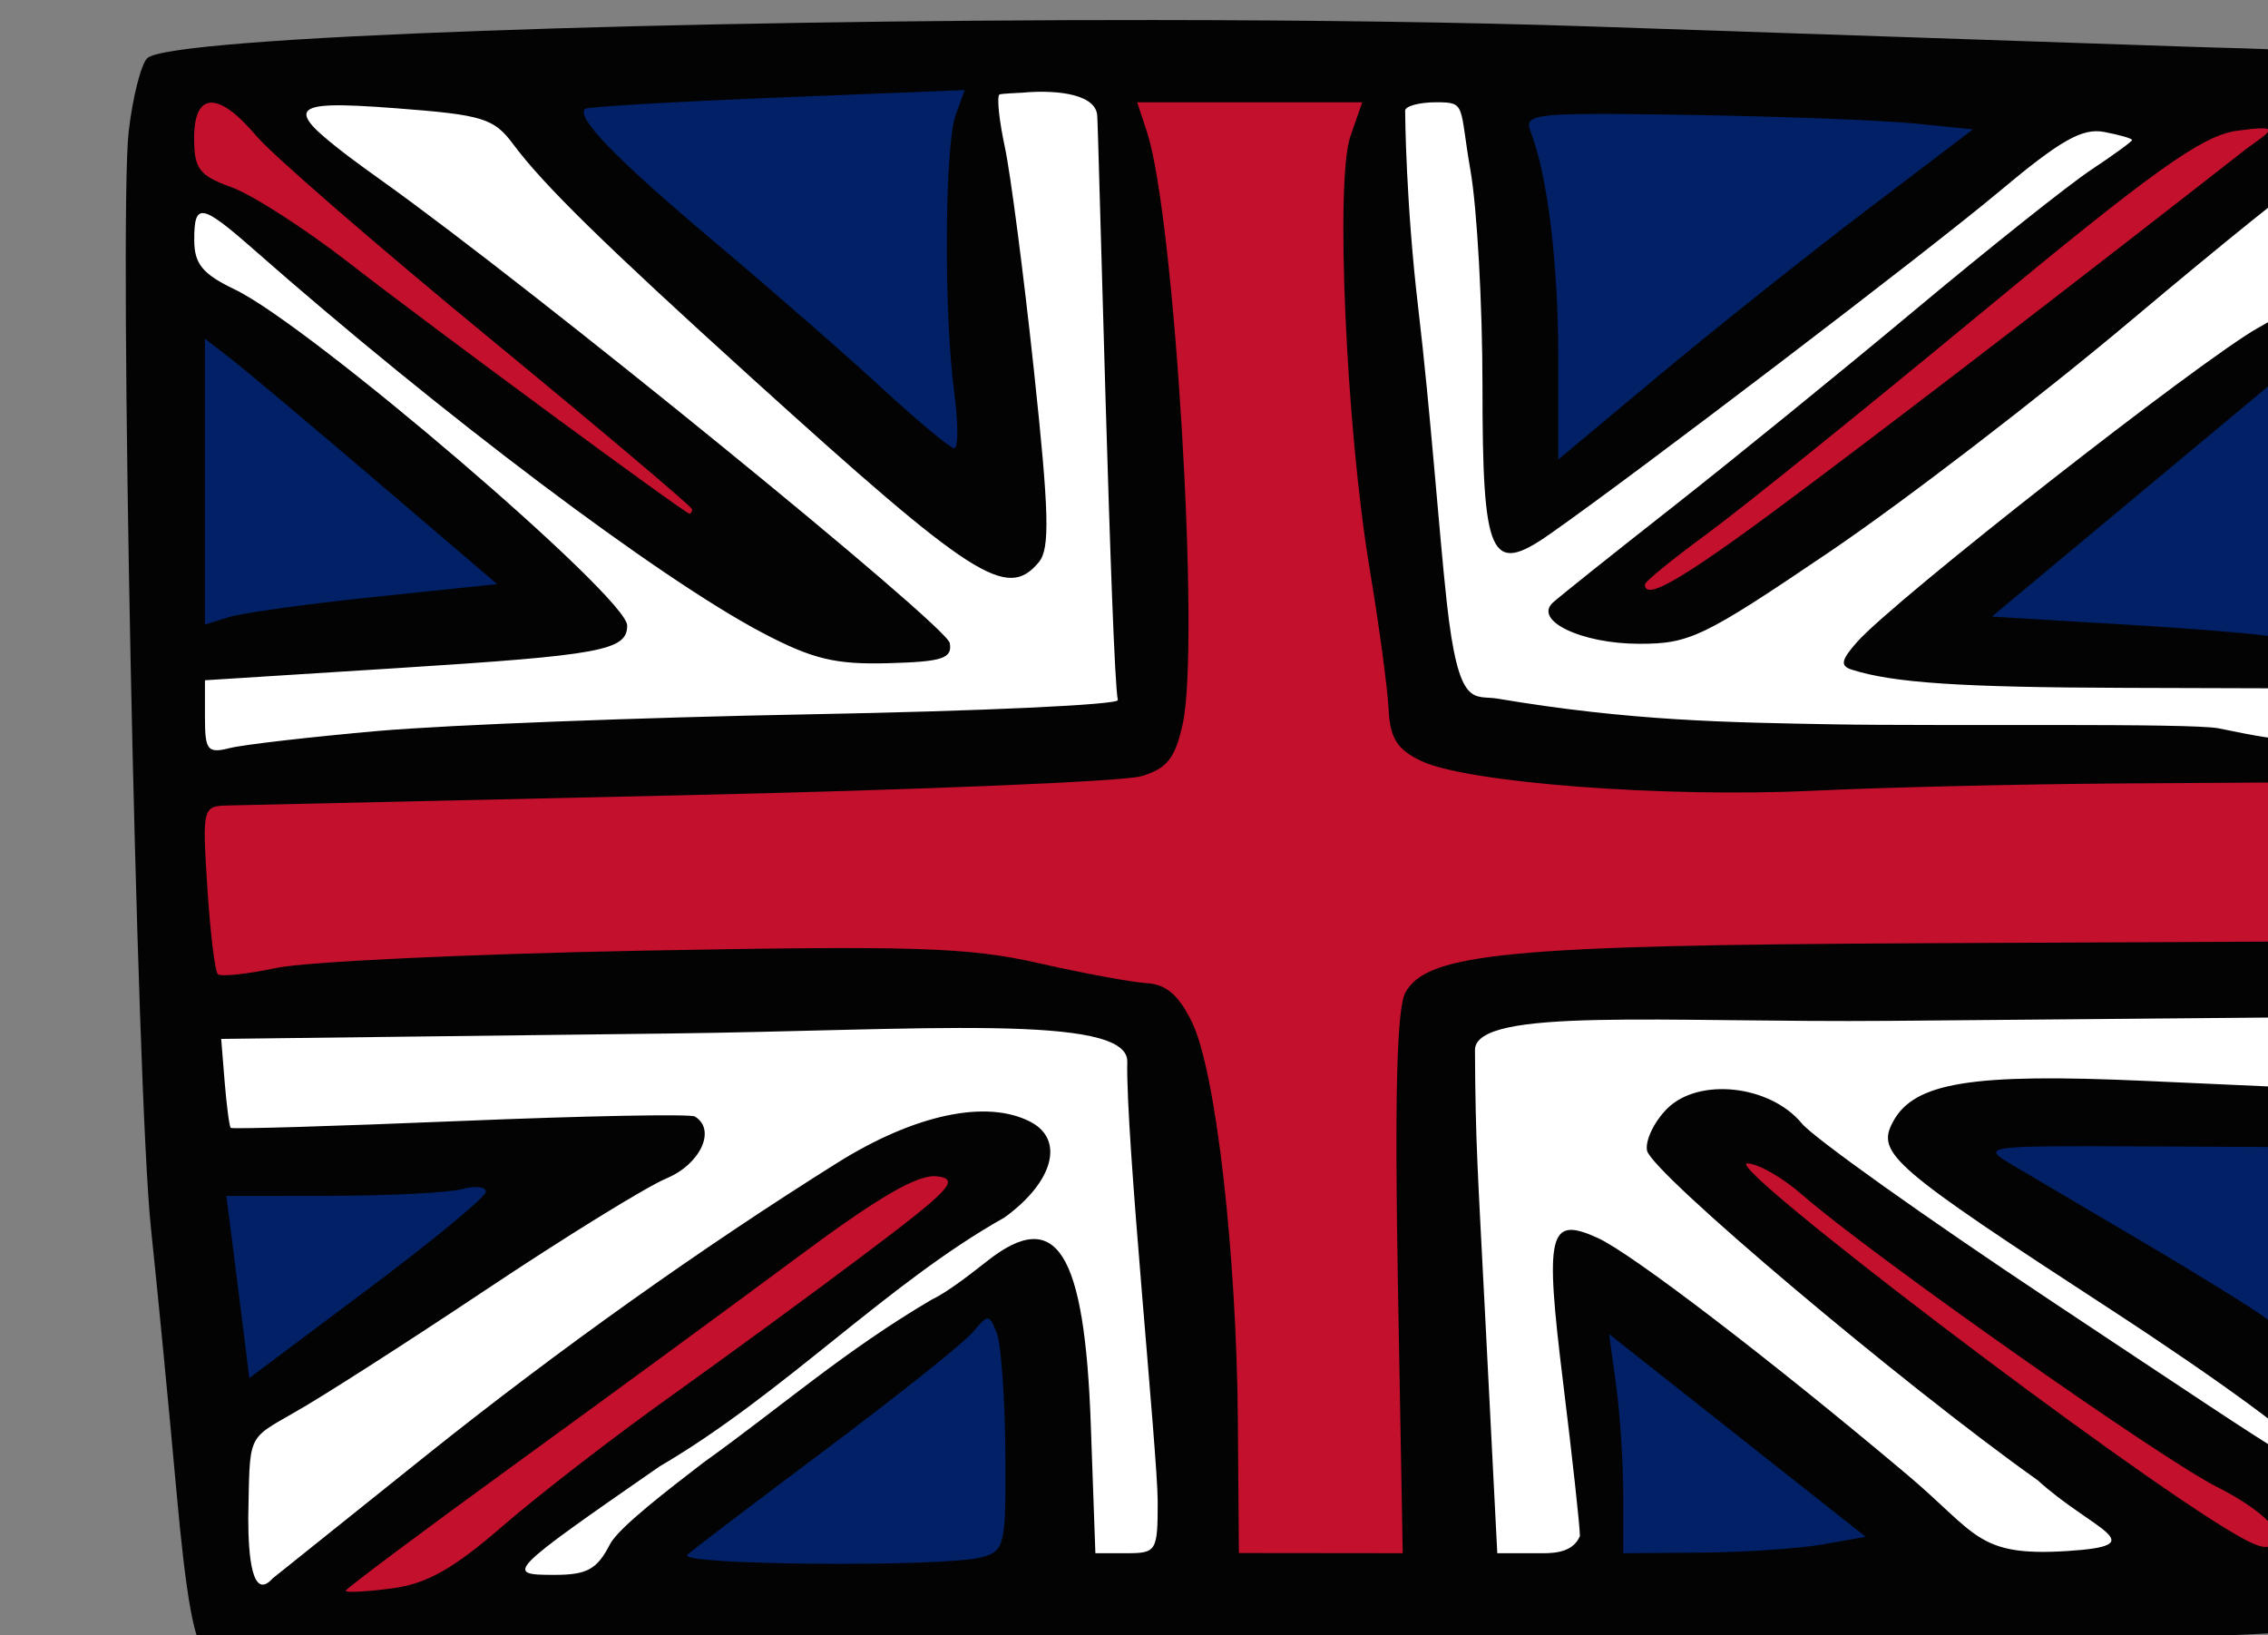
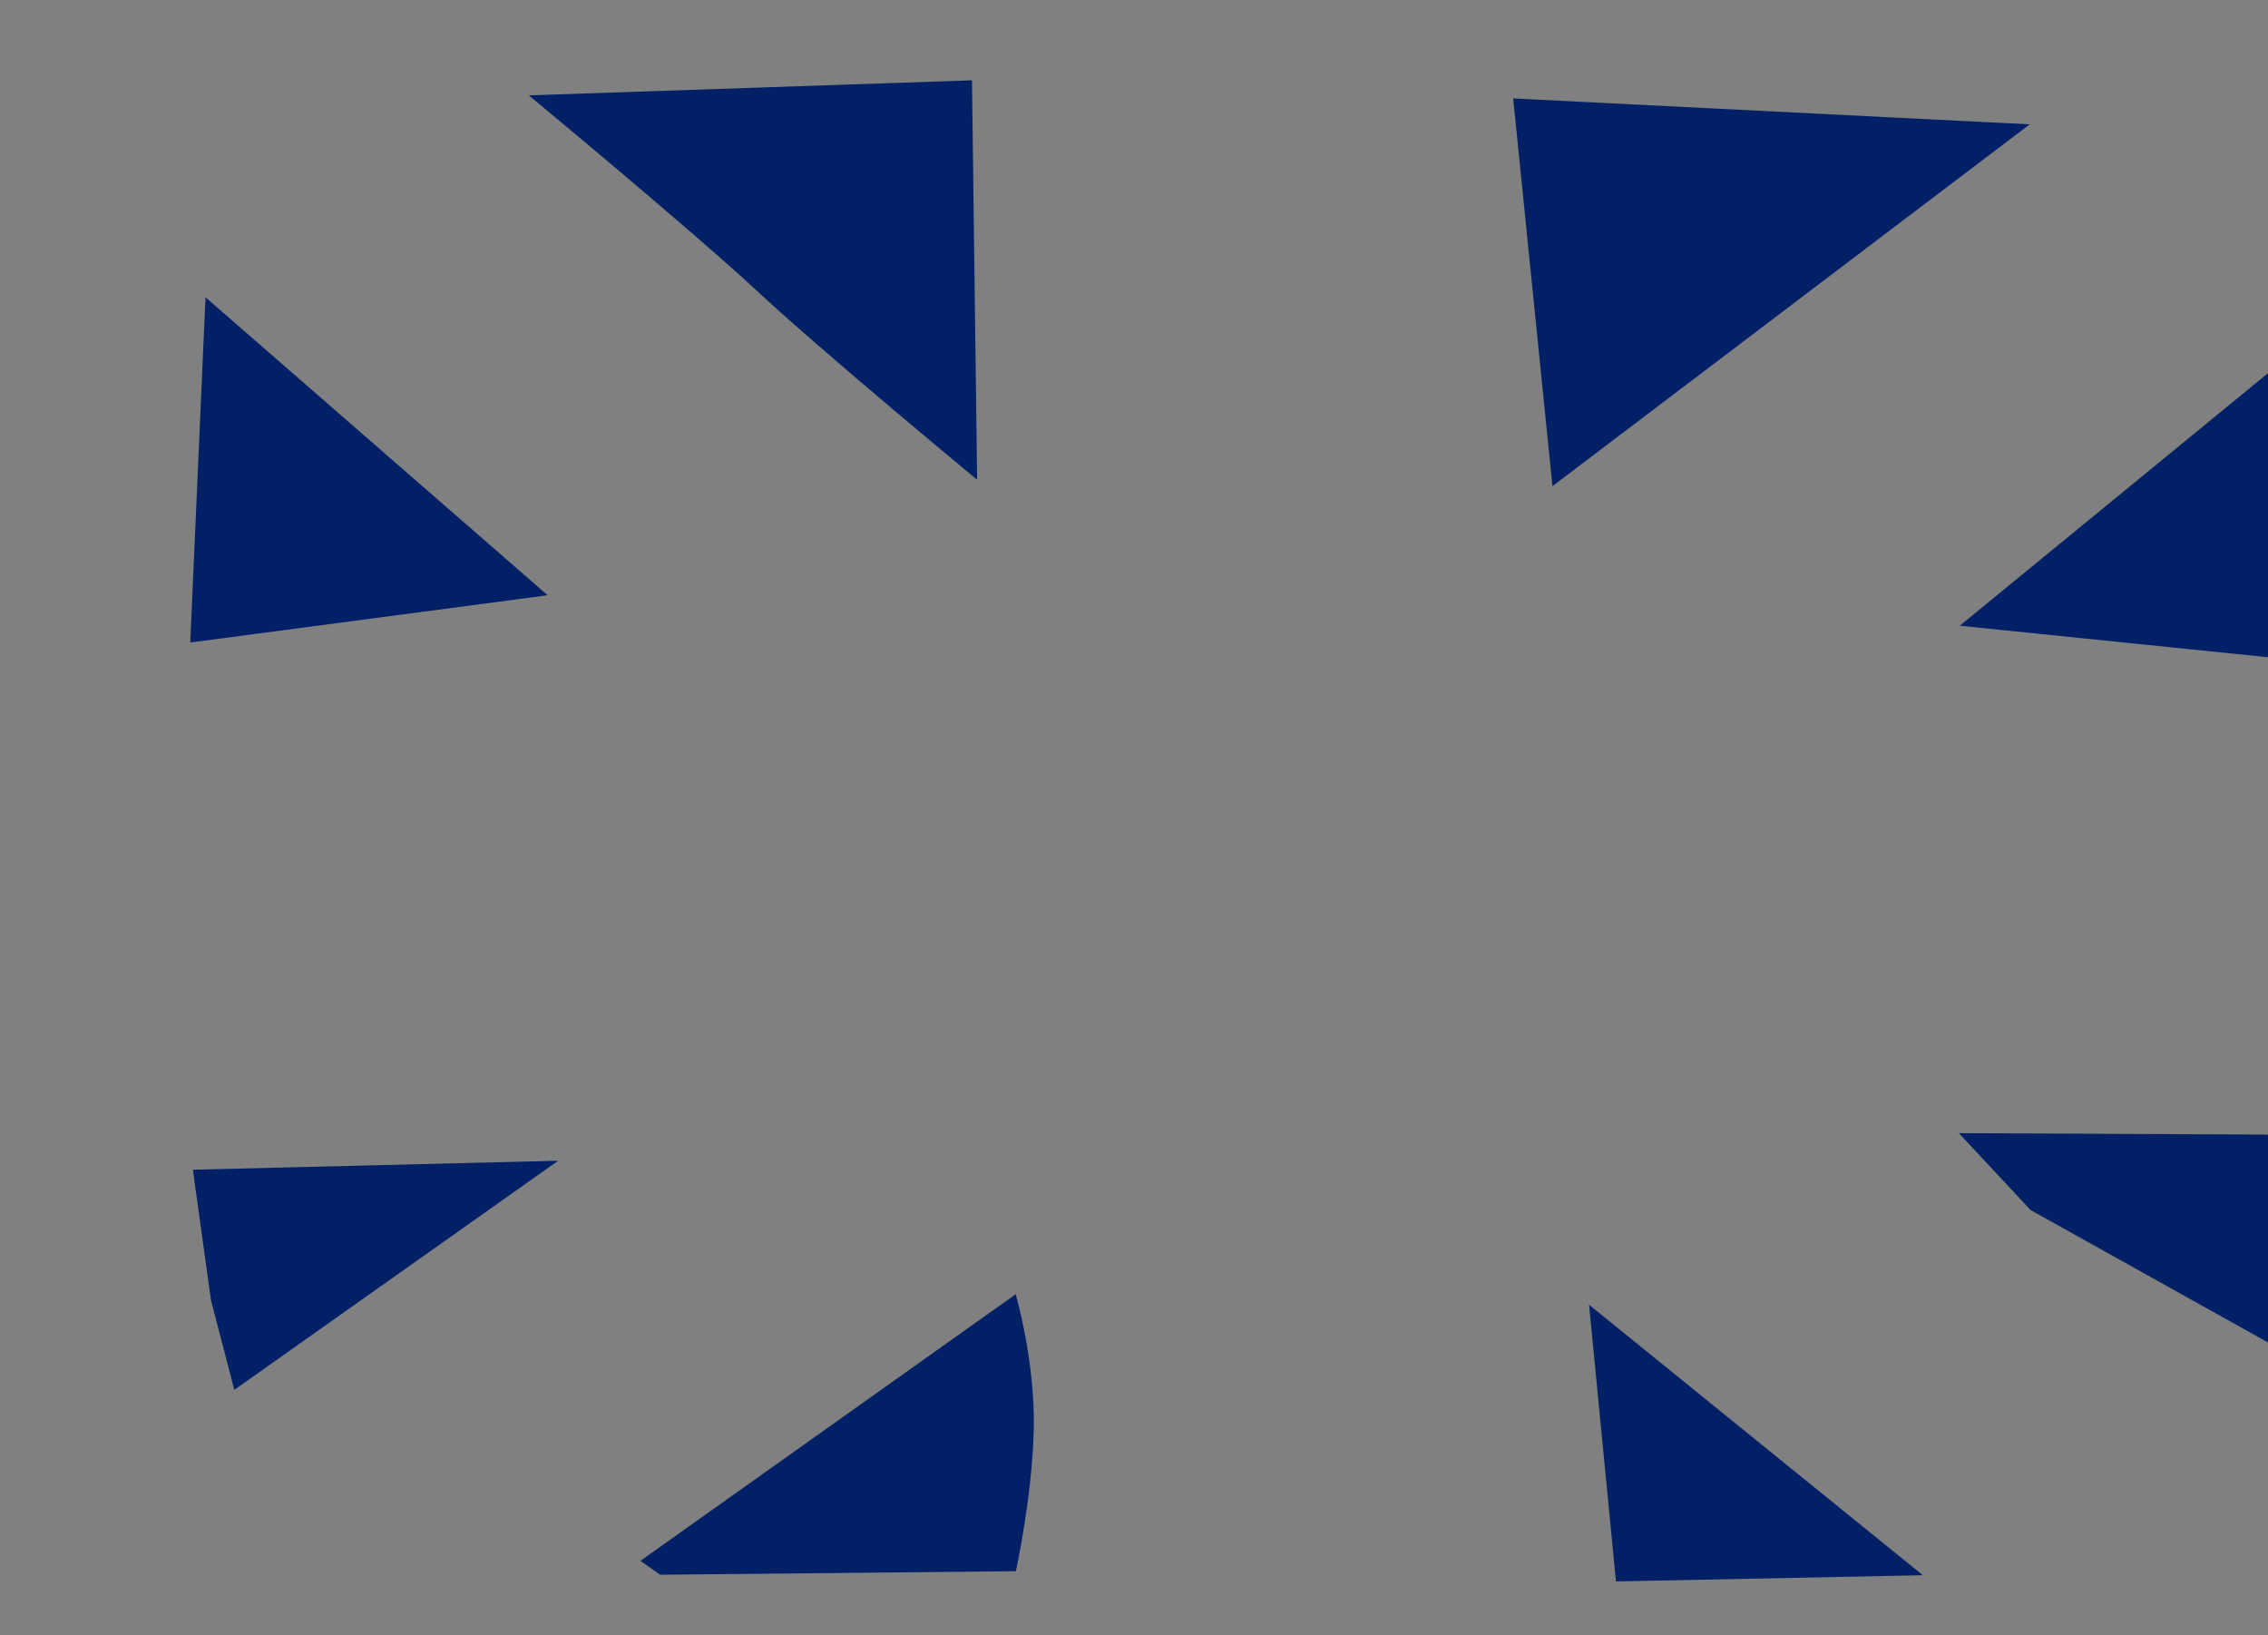
<svg xmlns="http://www.w3.org/2000/svg" width="129.358mm" height="93.262mm" viewBox="0 0 129.358 93.262">
  <rect x="0" y="0" width="129.358" height="93.262" fill="#808080" stroke="none" />
-   <path d="m 21963.16,7057.404 c -3.163,-0.01 -9.678,0.673 -11.209,6.221 -2.041,7.397 3.278,19.531 3.278,19.531 l 51.14,34.809 84.233,59.707 12.837,-1.934 -138.543,-118.254 c 0,0 -0.682,-0.078 -1.736,-0.08 z m 247.964,2.149 -52.895,3.437 8.57,140.018 -216.406,7.943 -2.539,43.799 220.623,3.738 5.289,125.633 49.228,1.232 -0.719,-128.213 191.534,-7.561 0.654,-37.994 -193.762,-10.062 z m 180.138,7.144 -131.424,106.31 17.375,-0.062 141.15,-104.993 z m -99.879,220.199 c -1.073,0.284 -12.561,4.574 -12.561,4.574 l 115.92,90.35 21.399,-1.023 -1.516,-11.219 z m -174.944,1.85 -134.295,96.26 -1.73,6.701 27.174,-2.072 56.082,-43.373 65.078,-51.607 z" transform="translate(-59.702,-49.844) matrix(0.265,0,0,0.265,-4494.299,-675.615) translate(-4730.569,-4305.399)" fill="#c2102d" />
  <path d="m 17394.11,2754.866 -95.374,3.239 c 0,0 35.234,29.164 49.33,42.287 14.096,13.123 47.15,40.426 47.15,40.426 z m 116.481,3.897 8.455,83.443 102.723,-77.865 z m -281.449,42.795 -3.281,74.293 76.922,-10.17 z m 462.713,0.926 -85.141,69.754 78.461,8.02 z m -85.34,178.951 15.434,16.549 60.547,33.756 2.888,-49.928 z m -301.469,5.938 -78.623,1.934 3.894,28.061 5.026,19.312 z m 98.475,28.727 -80.773,57.379 4.252,2.988 76.56,-0.766 c 0,0 3.526,-16.075 3.85,-30.584 0.325,-14.509 -3.889,-29.018 -3.889,-29.018 z m 123.4,2.264 5.797,59.544 66.041,-1.339 z" fill="#012066" transform="translate(-59.702,-49.844) matrix(0.265,0,0,0.265,-4494.299,-675.615)" />
-   <path d="m 22215.756,7055.176 1.037,39.164 7.908,105.184 196.18,7.149 1.523,-17.041 -100.799,-4.42 96.372,-76.723 -0.713,-34.727 -135.541,103.353 -25.885,-2.107 127.236,-106.602 -17.226,-2.863 -121.45,88.068 -9.445,-97.594 z m -86.811,0.176 2.871,104.227 -110.312,-96.973 -46.525,-1.713 0.07,2.988 46.215,38.666 80.978,65.498 11.588,12.982 -21.226,0.645 -100.778,-70.408 -36.595,-26.108 -3.807,12.69 64.478,51.801 26.393,24.625 -90.904,12.049 -0.996,22.631 211.759,-9.588 -9.478,-143.016 z m 290.578,202.576 -190.134,2.199 6.031,123.363 23.867,-0.185 -5.291,-70.449 90.699,70.014 39.78,-1.713 -111.315,-92.769 19.889,-6.85 126.303,84.603 0.552,-15.846 -83.572,-53.764 -6.02,-12.08 92.014,-4.887 z m -258.302,3.143 -205.783,2.055 4.082,25.777 99.242,-0.935 -98.621,64.504 8.82,37.73 48.359,-35.022 99.119,-70.434 18.112,9.291 -9.582,9.775 -109.274,84.272 26.635,-1.899 40.68,-33.963 55.449,-38.291 4.393,72.254 25.632,-4.451 z" transform="translate(-59.702,-49.844) matrix(0.265,0,0,0.265,-4494.299,-675.615) translate(-4730.569,-4305.399)" fill="#fff" />
-   <path d="m 22163.994,7047.293 c -101.311,-0.068 -212.13,3.518 -216.826,8.215 -1.363,1.363 -3.163,8.51 -4.002,15.883 -2.144,18.869 1.675,206.392 4.805,235.94 1.426,13.457 3.897,38.962 5.494,56.678 2.068,22.939 3.871,32.847 6.264,34.422 2.024,1.333 26.957,1.72 62.775,0.977 32.681,-0.678 134.079,-1.755 225.326,-2.393 154.343,-1.078 182.134,-2.237 176.992,-7.379 -0.798,-0.799 0.367,-2.781 2.59,-4.406 3.762,-2.75 4.041,-13.116 4.041,-149.363 0,-80.524 -0.756,-151.327 -1.683,-157.34 -1.102,-26.674 -9.613,-24.311 -43.756,-25.508 -24.991,-0.846 -82.663,-2.802 -128.16,-4.346 -27.375,-0.929 -60.09,-1.356 -93.86,-1.379 z m -40.883,15.07 -1.951,5.391 c -2.375,6.559 -2.564,42.754 -0.312,59.568 0.899,6.728 0.899,12.187 0,12.127 -0.903,-0.059 -7.93,-5.912 -15.619,-13.008 -7.69,-7.096 -23.944,-21.284 -36.12,-31.531 -20.91,-17.598 -29.765,-26.709 -27.707,-28.508 0.5,-0.436 19.089,-1.523 41.311,-2.416 z m 12.592,0.551 c 5.212,-0.501 15.275,-0.295 15.92,4.742 0.263,2.057 3.087,120.02 4.451,125.981 0.229,1.006 -29.468,2.381 -65.994,3.057 -36.526,0.676 -78.427,2.288 -93.115,3.582 -14.685,1.294 -29.101,2.955 -32.037,3.691 -4.783,1.2 -5.338,0.514 -5.338,-6.625 v -7.967 l 41.361,-2.613 c 44.047,-2.783 49.516,-3.797 49.516,-9.178 0,-6.114 -68.249,-64.554 -84.442,-72.305 -6.923,-3.314 -8.72,-5.486 -8.74,-10.578 -0.03,-8.222 1.472,-7.991 12.789,1.963 40.245,35.393 87.193,70.76 109.514,82.502 10.767,5.664 15.687,6.851 27.078,6.537 11.694,-0.322 13.811,-1.016 13.23,-4.338 -0.66,-3.792 -89.854,-76.398 -122.212,-99.484 -22.306,-15.915 -21.999,-17.506 3.025,-15.604 18.685,1.421 21.062,2.148 25.207,7.715 6.535,8.775 19.431,21.413 51.35,50.332 47.827,43.333 54.944,47.896 61.812,39.621 2.411,-2.903 2.208,-10.668 -1.08,-41.361 -2.226,-20.783 -5.042,-42.383 -6.254,-48 -1.208,-5.617 -1.746,-10.675 -1.178,-11.242 0.248,-0.248 4.392,-0.356 5.137,-0.427 z m 24.526,2.076 h 24.224 24.225 l -2.555,7.332 c -3.277,9.399 -0.916,62.656 4.117,92.867 2.029,12.175 3.873,25.789 4.096,30.254 0.324,6.416 1.797,8.784 7.025,11.295 9.774,4.694 52.354,7.934 84.262,6.412 15.379,-0.733 45.264,-1.44 66.41,-1.572 l 38.449,-0.24 0.663,17.121 0.664,17.121 -82.657,0.387 c -88.861,0.416 -106.642,2.122 -111.213,10.666 -1.822,3.401 -2.303,22.537 -1.585,62.748 v 0 l 1.035,57.855 -17.633,-0.02 -17.633,-0.018 -0.221,-28.527 c -0.281,-36.156 -4.75,-75.072 -9.83,-85.619 -2.828,-5.868 -5.564,-8.251 -9.756,-8.494 -3.203,-0.186 -13.688,-2.124 -23.3,-4.307 -15.1,-3.428 -26.668,-3.793 -85.053,-2.691 -37.166,0.702 -72.729,2.377 -79.029,3.725 -6.301,1.347 -11.962,1.943 -12.582,1.324 -0.619,-0.619 -1.631,-9.008 -2.25,-18.643 -1.103,-17.187 -1.019,-17.521 4.425,-17.648 3.051,-0.072 46.967,-1.059 97.59,-2.191 50.624,-1.133 95.156,-2.974 98.961,-4.094 5.572,-1.64 7.312,-3.82 8.947,-11.209 3.815,-17.253 -1.74,-109.411 -7.683,-127.43 z m 64.433,0 c 6.468,0 4.859,0.621 7.32,14.754 1.413,8.115 2.571,28.958 2.571,46.318 0,37.061 1.703,40.814 14.48,31.871 18.537,-12.975 81.385,-60.874 96.645,-73.658 13.326,-11.165 17.97,-13.8 22.718,-12.893 3.282,0.628 5.969,1.403 5.969,1.725 0,0.321 -3.934,3.188 -8.74,6.371 -4.805,3.183 -21.843,16.736 -37.863,30.115 -16.022,13.379 -39.617,32.558 -52.432,42.621 -12.816,10.063 -24.349,19.268 -25.631,20.453 -4.19,3.876 6.162,8.831 18.504,8.855 10.958,0.022 13.844,-1.367 41.024,-19.762 16.08,-10.882 45.44,-33.422 65.246,-50.09 19.804,-16.667 36.795,-30.318 37.756,-30.338 0.962,-0.018 1.748,5.634 1.748,12.56 v 12.594 l -12.471,7.039 c -12.658,7.143 -78.247,58.509 -86.297,67.582 -3.483,3.925 -3.724,5.168 -1.164,5.986 8.907,2.847 23.375,3.809 58.789,3.916 l 38.812,0.117 v 5.672 c 0,6.257 -1.414,6.478 -18.642,2.924 -5.768,-1.19 -60.103,-0.451 -83.069,-0.867 -22.535,-0.409 -43.39,-0.684 -72.147,-5.53 -5.086,-0.857 -8.361,2.561 -10.929,-20.816 -1.64,-14.928 -3.473,-40.789 -6.125,-63.178 -2.653,-22.389 -2.824,-41.525 -2.824,-42.525 0,-1 3.039,-1.818 6.752,-1.818 z m -263.771,0.082 c 2.326,-0.075 5.677,2.313 9.767,7.174 3.357,3.991 25.835,23.484 49.947,43.318 24.114,19.834 43.842,36.492 43.842,37.017 0,0.525 -0.262,0.952 -0.582,0.934 -1.001,-0.039 -55.662,-40.309 -73.486,-54.139 -9.34,-7.246 -20.612,-14.489 -25.049,-16.094 -6.987,-2.526 -8.07,-3.95 -8.07,-10.605 0,-4.992 1.304,-7.53 3.631,-7.605 z m 298.498,2.418 c 4.9,-0.01 11.333,0.083 19.734,0.219 19.701,0.319 41.488,1.149 48.414,1.844 l 12.592,1.264 -23.012,17.477 c -12.657,9.612 -32.742,25.599 -44.633,35.527 l -21.621,18.049 v -21.809 c 0,-20.523 -2.29,-39.279 -5.951,-48.758 -1.133,-2.936 -0.224,-3.796 14.477,-3.812 z m 139.726,7.406 c -36.358,28.41 -68.251,52.936 -93.693,72.047 -26.872,20.184 -35.916,25.678 -35.916,21.814 0,-0.6 6.028,-5.508 13.396,-10.906 7.37,-5.398 33.901,-26.771 58.957,-47.496 36.831,-30.464 47.319,-37.97 54.76,-39.19 10.19,-1.4 7.99,-0.232 2.496,3.731 z m -439.525,40.969 5.521,4.274 c 3.038,2.35 17.191,14.233 31.451,26.408 l 25.926,22.137 -26.205,2.731 c -14.414,1.501 -28.568,3.459 -31.451,4.35 l -5.242,1.619 v -30.758 z m 453.222,2.623 0.797,7.621 c 0.438,4.192 0.08,18.369 -0.806,31.506 -0.882,13.136 -2.291,23.764 -3.129,23.615 -0.838,-0.149 -3.095,-0.694 -5.018,-1.211 -1.922,-0.517 -16.315,-1.706 -31.982,-2.643 l -28.486,-1.703 34.312,-28.594 z m -1.166,143.402 v 7.627 7.627 l -34.478,-1.555 c -37.371,-1.686 -49.725,0.32 -54.272,8.818 -3.637,6.794 -0.324,9.646 47.049,40.492 22.935,14.935 41.701,28.686 41.701,30.561 0,4.145 4.843,7.024 -54.757,-32.557 -26.913,-17.873 -51.039,-35.046 -53.608,-38.162 -6.828,-8.276 -22.202,-9.958 -28.988,-3.172 -2.792,2.791 -4.737,6.846 -4.324,9.01 0.885,4.662 54.944,50.279 84.093,70.961 11.864,10.774 25.407,14.007 6.354,15.225 -19.472,1.244 -19.335,-3.694 -34.459,-16.432 -29.353,-24.722 -59.247,-47.594 -66.559,-50.926 -10.624,-4.84 -11.48,-1.276 -7.482,31.154 1.983,16.102 3.609,30.943 3.609,32.977 -1.645,4.023 -6.771,3.685 -8.89,3.697 h -8.893 l -2.624,-51.365 c -1.583,-30.984 -2.075,-36.7 -2.178,-56.892 -0.05,-9.335 40.557,-5.88 89.58,-6.309 z m -282.658,2.356 c 17.963,0.286 29.245,1.965 29.117,7.215 -0.386,15.835 6.547,84.51 6.547,94.707 0,10.638 -0.266,11.068 -6.709,11.068 h -6.703 l -0.986,-27.66 c -1.332,-37.362 -7.385,-46.952 -22.254,-35.256 -2.607,2.022 -8.322,6.629 -11.935,8.306 -19.104,11.248 -32.12,22.881 -49.295,35.184 -7.05,5.44 -18.124,13.863 -20,17.491 -2.81,5.432 -4.929,6.596 -12.006,6.596 -10.732,0 -10.216,-0.533 22.681,-23.342 26.729,-15.62 48.9,-39.363 74.229,-53.568 10.528,-7.627 13.002,-16.73 5.594,-20.586 -9.404,-4.894 -24.913,-1.609 -41.534,8.797 -29.246,18.313 -60.002,40.191 -88.361,62.861 -15.37,12.288 -30.313,24.254 -33.205,26.59 -4.406,4.93 -5.256,-4.671 -5.256,-12.971 0.375,-18.205 -0.408,-16.775 9.902,-22.721 5.448,-3.028 23.937,-14.866 41.088,-26.309 17.15,-11.442 34.715,-22.281 39.032,-24.084 7.346,-3.069 10.753,-10.51 6.097,-13.312 -0.961,-0.579 -23.706,-0.142 -50.543,0.971 -26.838,1.113 -49.042,1.775 -49.345,1.473 -0.302,-0.302 -0.89,-4.732 -1.305,-9.846 l -0.754,-9.297 96.705,-1.166 c 26.593,-0.32 51.236,-1.427 69.199,-1.141 z m 228.1,25.422 c 4.739,-0.048 11.115,-0.027 19.521,0.014 l 35.036,0.172 v 20.389 0 c 0,11.214 -0.785,20.355 -1.747,20.314 -0.961,-0.041 -3.844,-1.692 -6.408,-3.67 -2.561,-1.978 -14.621,-9.461 -26.797,-16.629 -12.176,-7.168 -25.057,-14.769 -28.625,-16.891 -4.672,-2.778 -5.196,-3.556 9.02,-3.701 z m -65.541,3.682 c 2.277,0 7.618,3.052 11.869,6.783 13.849,12.162 76.844,56.637 89.394,62.926 6.729,3.372 12.235,7.685 12.235,9.586 0,4.183 -1.927,4.3 -8.448,0.51 -23.927,-13.906 -110.46,-79.805 -105.05,-79.805 z m -174.365,2.779 c 4.917,0.619 2.91,2.811 -14.784,16.15 -11.26,8.489 -30.435,22.534 -42.609,31.213 -12.176,8.679 -28.43,21.233 -36.119,27.898 -10.682,9.259 -16.317,12.425 -23.885,13.42 -5.445,0.717 -9.9,0.946 -9.9,0.512 0,-0.434 16.347,-12.654 36.33,-27.156 19.984,-14.502 47.345,-34.555 60.806,-44.56 17.663,-13.131 26.056,-17.994 30.161,-17.477 z m -98.582,2.344 c 0.928,0.111 1.488,0.456 1.453,1.012 -0.07,1.111 -11.552,10.578 -25.52,21.037 l -25.398,19.016 -1.35,-10.861 c -0.745,-5.973 -1.856,-14.793 -2.471,-19.6 l -1.119,-8.736 22.746,-0.031 c 12.511,-0.017 25.109,-0.665 27.993,-1.438 1.441,-0.386 2.737,-0.51 3.666,-0.398 z m 109.466,28.252 c 0.667,0.029 1.133,1.055 1.938,3.1 0.932,2.367 1.765,13.881 1.855,25.586 0.156,20.166 -0.109,21.356 -5.078,22.688 -8.194,2.196 -65.873,1.72 -63.381,-0.523 1.218,-1.096 14.797,-11.418 30.176,-22.938 15.379,-11.52 29.486,-22.784 31.348,-25.031 1.608,-1.941 2.476,-2.909 3.142,-2.881 z m 133.739,3.348 27.613,21.814 27.615,21.814 -9.201,1.633 c -5.06,0.898 -16.802,1.694 -26.092,1.768 l -16.894,0.135 v -12.492 c 0,-6.87 -0.684,-17.48 -1.522,-23.58 z" transform="translate(-59.702,-49.844) matrix(0.265,0,0,0.265,-4494.299,-675.615) translate(-4730.569,-4305.399)" fill="#030303" />
</svg>